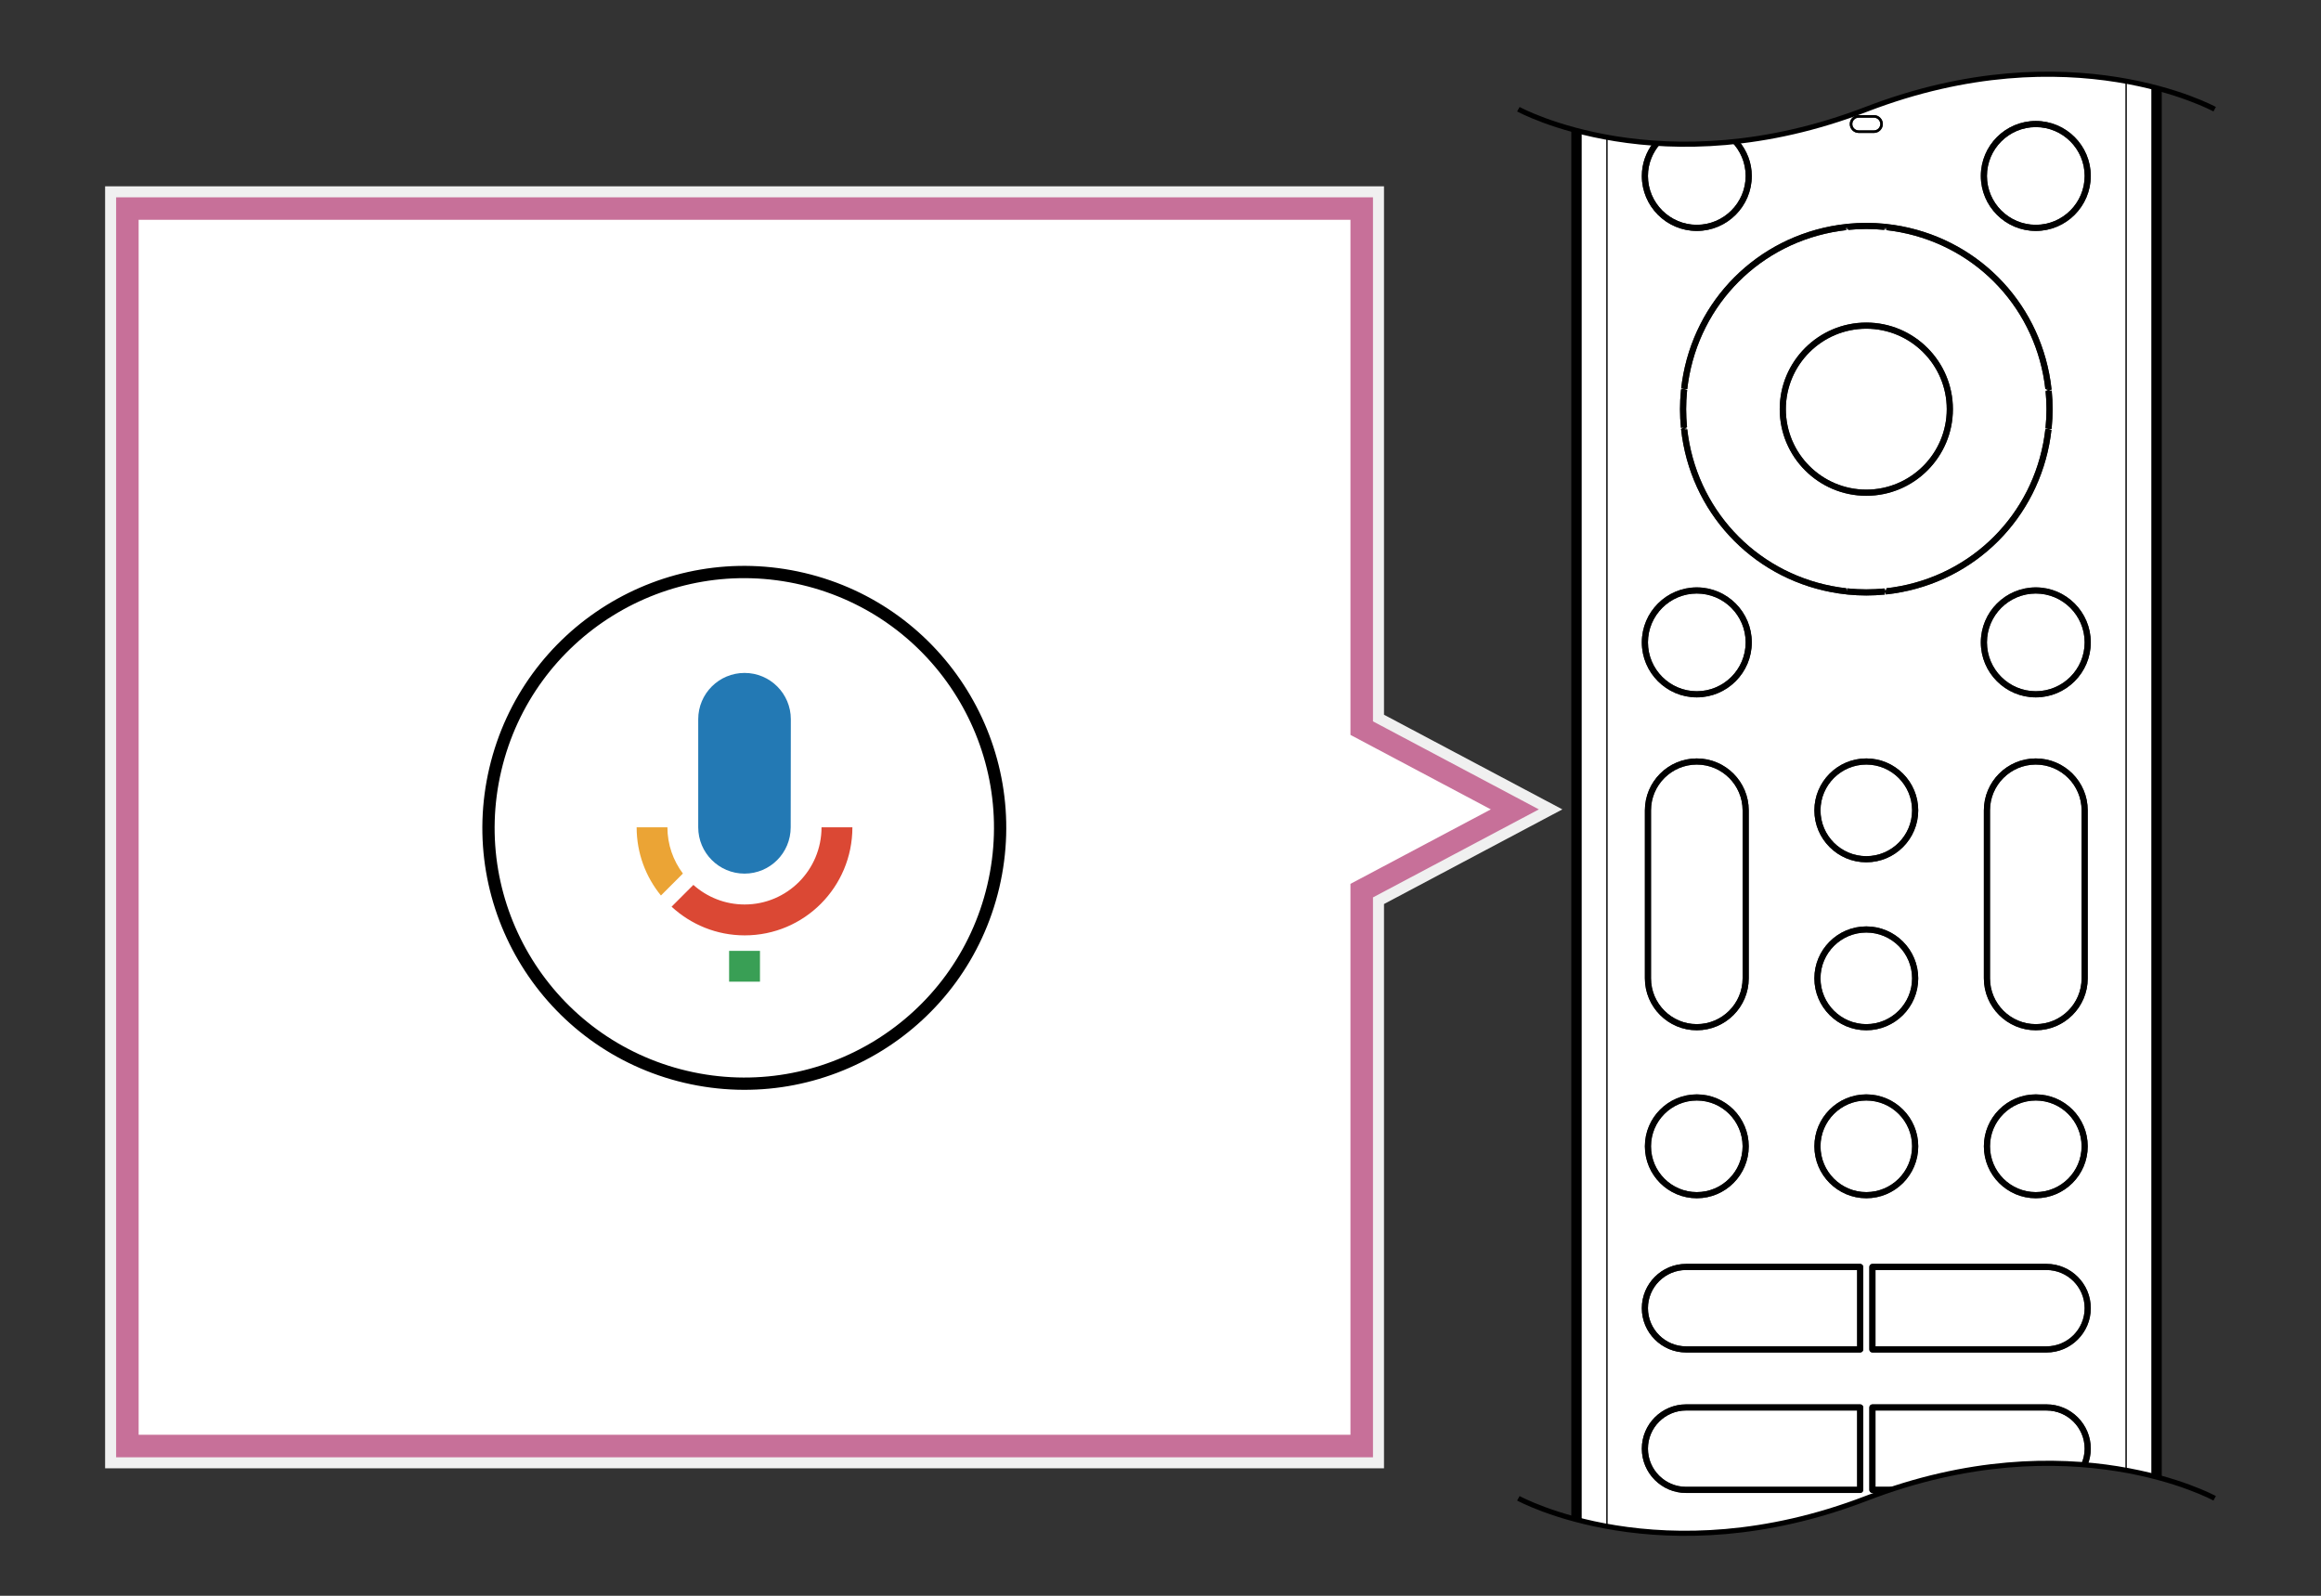
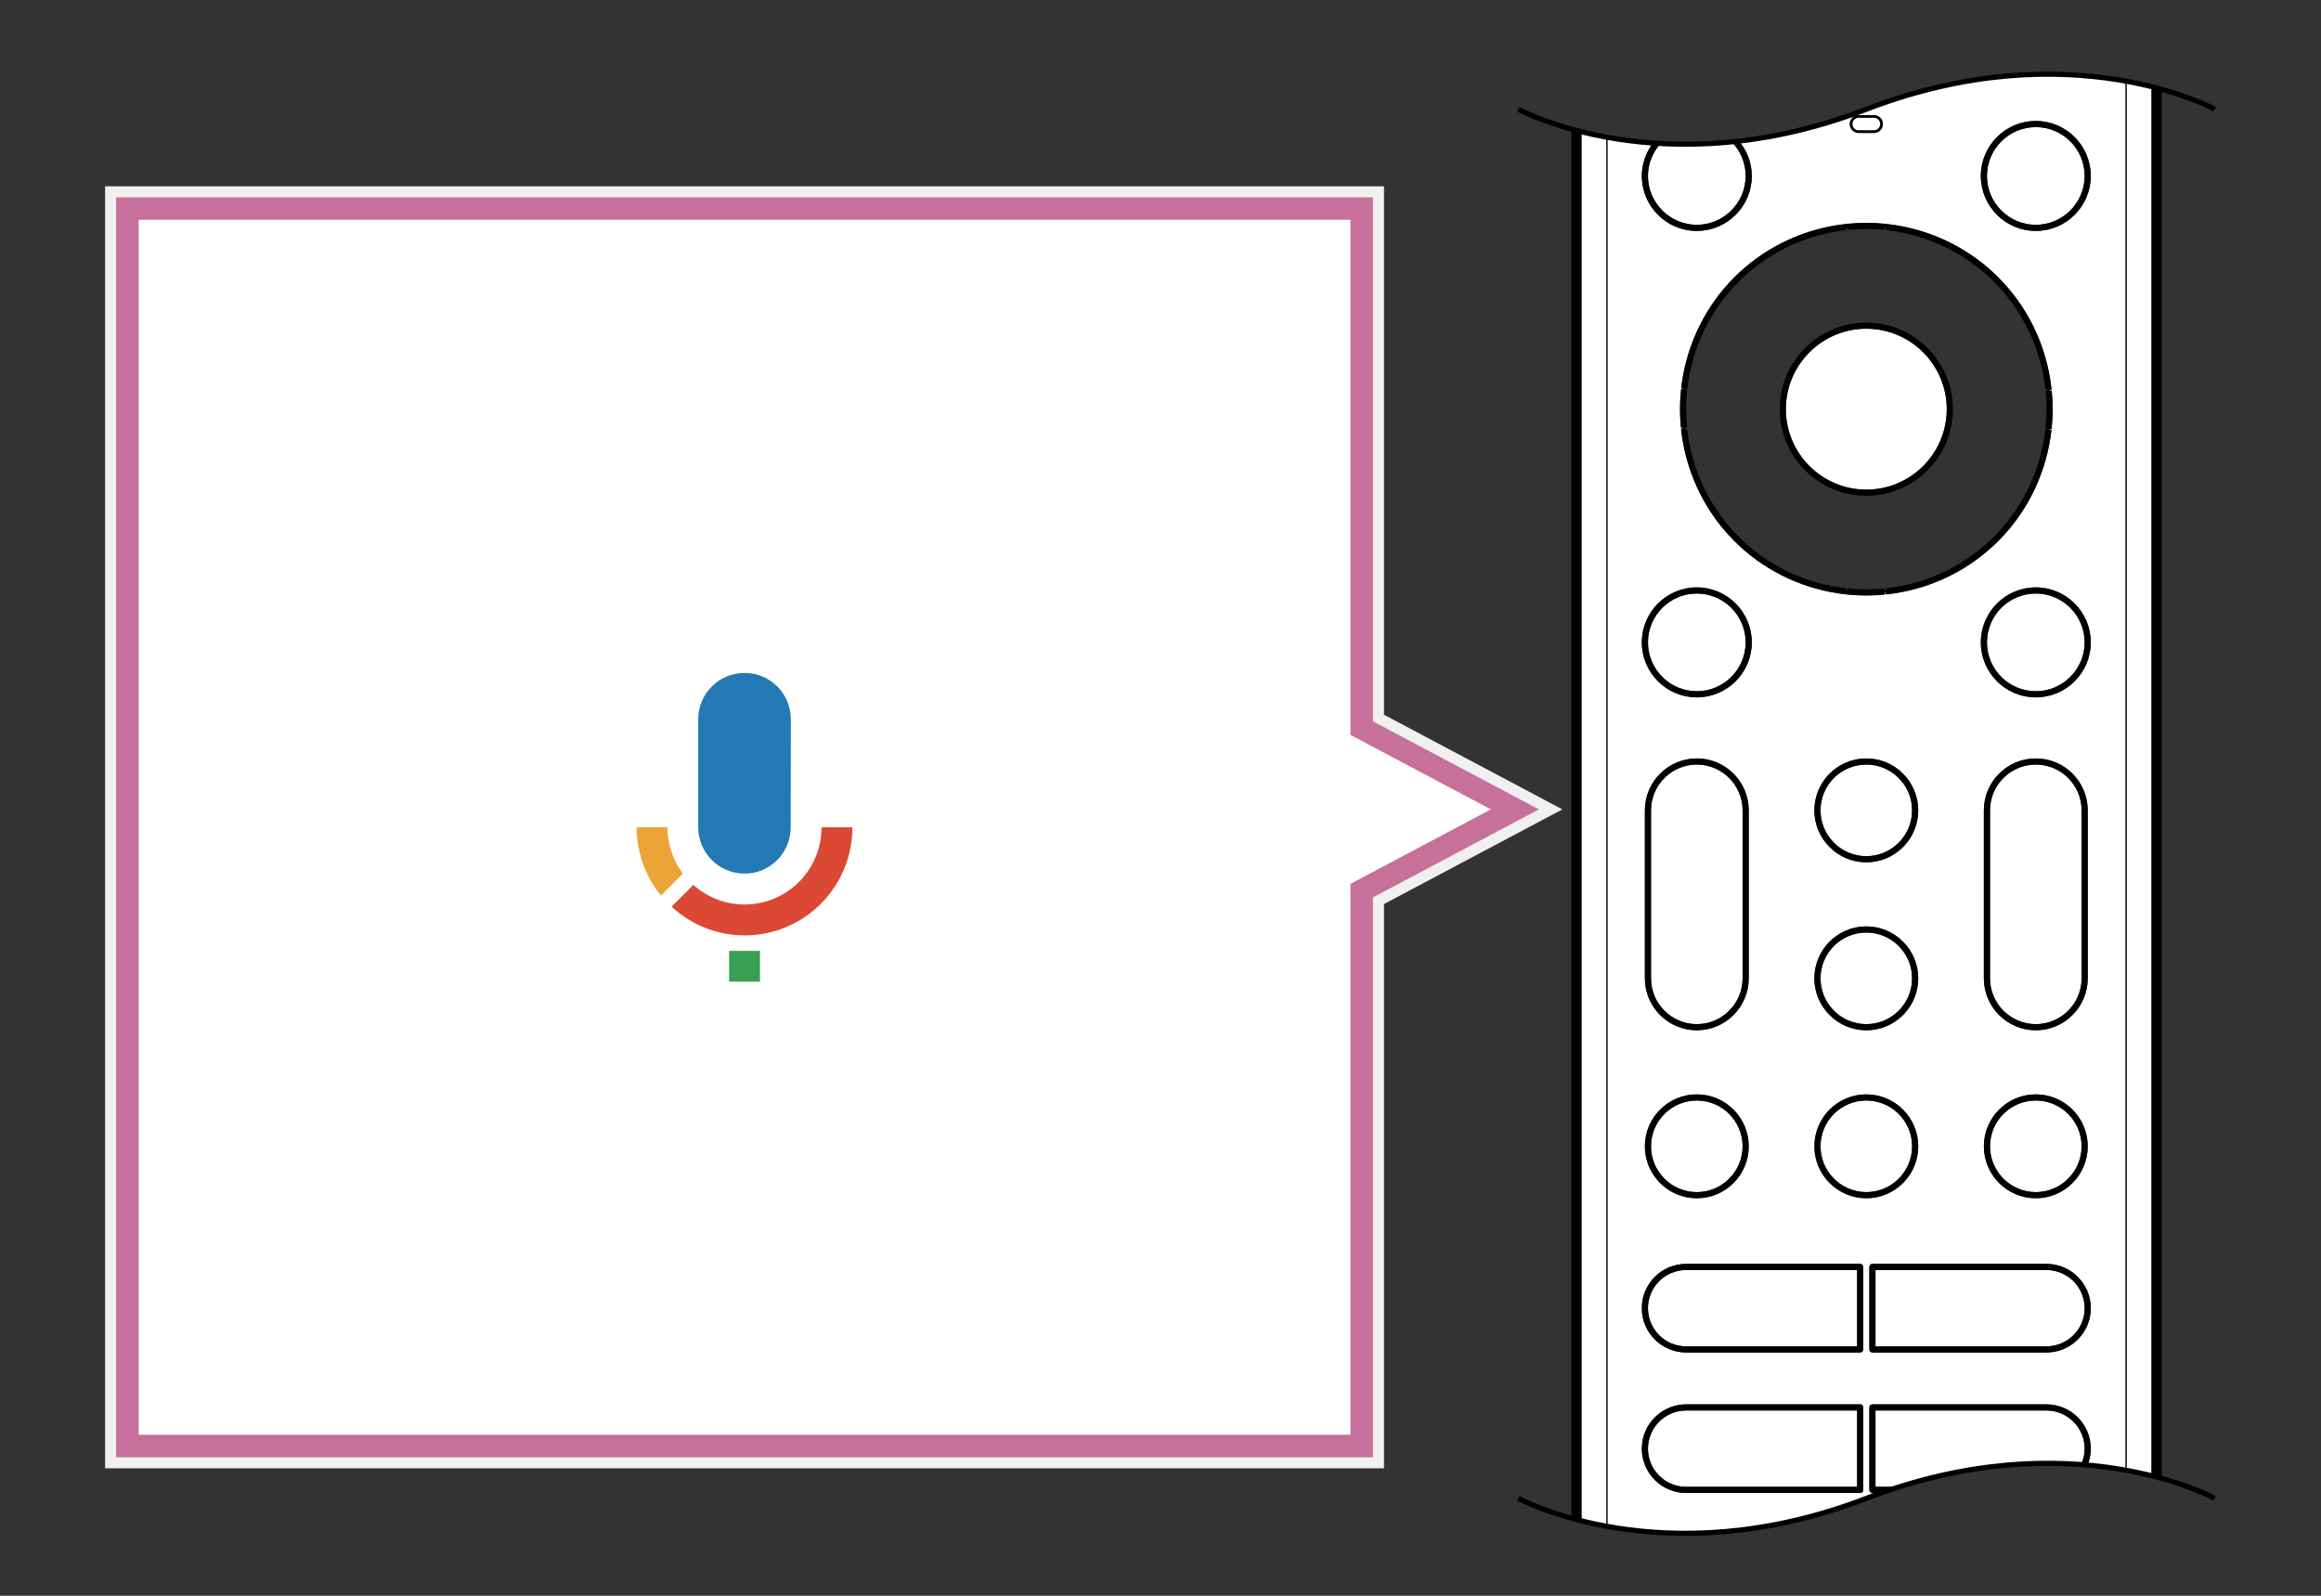
<svg xmlns="http://www.w3.org/2000/svg" version="1.2" baseProfile="tiny" x="0px" y="0px" width="226.772px" height="155.906px" viewBox="0 0 226.772 155.906" overflow="visible" xml:space="preserve">
  <rect x="0" y="0" width="226.772" height="155.906" fill="#333333" stroke="none" />
  <g id="remote">
    <g>
      <path fill="#FFFFFF" d="M199.951,137.806h-16.708v7.457h2.348    c6.836-2.151,12.869-2.541,17.74-2.178c0.218-0.474,0.348-0.996,0.348-1.55    C203.679,139.479,202.006,137.806,199.951,137.806z" />
      <path fill="#FFFFFF" d="M165.786,21.963c2.631,0,4.772-2.141,4.772-4.773    c0-1.298-0.524-2.473-1.367-3.335c-2.502,0.25-4.826,0.28-6.945,0.163    c-0.758,0.845-1.233,1.949-1.233,3.171    C161.013,19.822,163.154,21.963,165.786,21.963z" />
      <path fill="#FFFFFF" d="M198.907,21.963c2.632,0,4.772-2.141,4.772-4.773    c0-2.631-2.141-4.772-4.772-4.772s-4.772,2.141-4.772,4.772    C194.134,19.822,196.275,21.963,198.907,21.963z" />
      <path fill="#FFFFFF" d="M154.52,12.873l0,135.714    c0.751,0.187,1.562,0.365,2.434,0.525V13.398    C156.083,13.238,155.271,13.06,154.52,12.873z" />
      <path fill="#FFFFFF" d="M198.906,116.468c2.467,0,4.475-2.007,4.475-4.474    c0-2.467-2.008-4.475-4.475-4.475s-4.474,2.007-4.474,4.475    C194.432,114.461,196.439,116.468,198.906,116.468z" />
      <path fill="#FFFFFF" d="M161.013,141.534c0,2.056,1.673,3.729,3.729,3.729h16.708v-7.457    h-16.708C162.686,137.806,161.013,139.479,161.013,141.534z" />
      <path fill="#FFFFFF" d="M182.367,10.67c-4.487,1.727-8.67,2.674-12.464,3.112    c0.772,0.93,1.255,2.108,1.255,3.409c0,2.962-2.41,5.373-5.372,5.373    s-5.373-2.41-5.373-5.373c0-1.209,0.417-2.315,1.094-3.213    c-1.617-0.117-3.102-0.317-4.452-0.562l-0,135.714    c6.037,1.092,14.853,1.279,25.313-2.746c0.481-0.185,0.955-0.353,1.429-0.521    h-0.854c-0.166,0-0.3-0.134-0.3-0.3v-8.057    c0-0.166,0.134-0.3,0.3-0.3h17.008c2.387,0,4.328,1.941,4.328,4.328    c0,0.568-0.117,1.108-0.316,1.605c1.333,0.119,2.576,0.291,3.718,0.498V7.924    C201.643,6.832,192.827,6.645,182.367,10.67z M198.907,11.818    c2.962,0,5.372,2.41,5.372,5.372s-2.41,5.373-5.372,5.373    s-5.372-2.41-5.372-5.373S195.945,11.818,198.907,11.818z M181.6,11.247h1.492    c0.48,0,0.871,0.391,0.871,0.871c0,0.48-0.391,0.871-0.871,0.871h-1.492    c-0.48,0-0.871-0.391-0.871-0.871C180.729,11.638,181.12,11.247,181.6,11.247z     M164.234,38.16l0.012-0.117l0.309-0.065l-0.298-0.035l0.088-0.672    c1.196-7.954,7.342-14.1,15.294-15.296l0.892-0.111    c1.203-0.121,2.425-0.121,3.631,0l0.889,0.111    c7.953,1.196,14.1,7.342,15.296,15.294l0.101,0.782l-0.287,0.139l0.299-0.029    c0.06,0.606,0.09,1.217,0.09,1.815s-0.03,1.208-0.09,1.815l-0.013,0.117    l-0.31,0.066l0.298,0.032l-0.088,0.675c-1.196,7.954-7.343,14.1-15.294,15.296    l-0.779,0.1l-0.142-0.287l0.03,0.298c-0.603,0.061-1.209,0.091-1.816,0.091    c-0.606,0-1.213-0.03-1.815-0.091l-0.89-0.111    c-7.954-1.196-14.1-7.342-15.296-15.294l-0.1-0.779l0.287-0.142    l-0.298,0.03c-0.061-0.6-0.091-1.211-0.091-1.815    S164.174,38.76,164.234,38.16z M182.346,84.246c-2.798,0-5.074-2.276-5.074-5.074    s2.276-5.074,5.074-5.074s5.074,2.276,5.074,5.074    S185.144,84.246,182.346,84.246z M187.42,95.583c0,2.798-2.276,5.074-5.074,5.074    s-5.074-2.276-5.074-5.074s2.276-5.074,5.074-5.074    S187.42,92.785,187.42,95.583z M165.786,57.388c2.962,0,5.372,2.41,5.372,5.373    c0,2.962-2.41,5.372-5.372,5.372s-5.373-2.41-5.373-5.372    C160.413,59.798,162.824,57.388,165.786,57.388z M165.786,100.657    c-2.798,0-5.074-2.276-5.074-5.074V79.172c0-2.798,2.276-5.074,5.074-5.074    s5.074,2.276,5.074,5.074v16.411C170.86,98.381,168.584,100.657,165.786,100.657z     M170.86,111.994c0,2.798-2.276,5.074-5.074,5.074s-5.074-2.276-5.074-5.074    s2.276-5.074,5.074-5.074S170.86,109.196,170.86,111.994z M182.049,145.563    c0,0.166-0.134,0.3-0.3,0.3h-17.008c-2.387,0-4.328-1.941-4.328-4.328    s1.941-4.328,4.328-4.328h17.008c0.166,0,0.3,0.134,0.3,0.3V145.563z     M182.049,131.837c0,0.166-0.134,0.3-0.3,0.3h-17.008    c-2.387,0-4.328-1.941-4.328-4.328s1.941-4.328,4.328-4.328h17.008    c0.166,0,0.3,0.134,0.3,0.3V131.837z M182.347,117.068    c-2.798,0-5.074-2.276-5.074-5.074s2.276-5.074,5.074-5.074    s5.074,2.276,5.074,5.074S185.145,117.068,182.347,117.068z M199.951,132.137h-17.008    c-0.166,0-0.3-0.134-0.3-0.3v-8.057c0-0.166,0.134-0.3,0.3-0.3    h17.008c2.387,0,4.328,1.941,4.328,4.328S202.337,132.137,199.951,132.137z     M198.906,106.92c2.798,0,5.074,2.276,5.074,5.074s-2.276,5.074-5.074,5.074    s-5.073-2.276-5.073-5.074S196.108,106.92,198.906,106.92z M193.832,95.583V79.172    c0-2.798,2.276-5.074,5.074-5.074s5.074,2.276,5.074,5.074v16.411    c0,2.798-2.276,5.074-5.074,5.074S193.832,98.381,193.832,95.583z M198.907,68.133    c-2.962,0-5.372-2.41-5.372-5.372c0-2.962,2.41-5.373,5.372-5.373    s5.372,2.41,5.372,5.373C204.279,65.723,201.868,68.133,198.907,68.133z" />
      <path fill="#FFFFFF" d="M181.6,12.739h1.492c0.343,0,0.621-0.279,0.621-0.621    s-0.278-0.621-0.621-0.621h-1.492c-0.342,0-0.621,0.278-0.621,0.621    S181.258,12.739,181.6,12.739z" />
      <path fill="#FFFFFF" d="M198.907,100.057c2.467,0,4.475-2.007,4.475-4.474V79.172    c0-2.467-2.008-4.475-4.475-4.475s-4.475,2.007-4.475,4.475v16.411    C194.432,98.05,196.44,100.057,198.907,100.057z" />
      <path fill="#FFFFFF" d="M198.907,57.988c-2.632,0-4.772,2.141-4.772,4.773    c0,2.631,2.141,4.772,4.772,4.772s4.772-2.141,4.772-4.772    C203.679,60.129,201.538,57.988,198.907,57.988z" />
      <path fill="#FFFFFF" d="M207.78,7.941v135.714c0.872,0.16,1.683,0.338,2.434,0.525    V8.466C209.463,8.279,208.651,8.101,207.78,7.941z" />
      <path fill="#FFFFFF" d="M165.786,67.533c2.631,0,4.772-2.141,4.772-4.772    c0-2.632-2.141-4.773-4.772-4.773c-2.632,0-4.773,2.141-4.773,4.773    C161.013,65.392,163.154,67.533,165.786,67.533z" />
      <path fill="#FFFFFF" d="M182.346,74.697c-2.467,0-4.474,2.007-4.474,4.475    c0,2.467,2.007,4.474,4.474,4.474s4.475-2.007,4.475-4.474    C186.821,76.705,184.813,74.697,182.346,74.697z" />
      <path fill="#FFFFFF" d="M161.013,127.809c0,2.056,1.673,3.729,3.729,3.729h16.708v-7.457    h-16.708C162.686,124.08,161.013,125.753,161.013,127.809z" />
      <path fill="#FFFFFF" d="M165.786,107.52c-2.467,0-4.475,2.007-4.475,4.474    s2.007,4.474,4.475,4.474c2.467,0,4.474-2.007,4.474-4.474    S168.253,107.52,165.786,107.52z" />
      <path fill="#FFFFFF" d="M165.786,74.697c-2.467,0-4.475,2.007-4.475,4.475v16.411    c0,2.467,2.007,4.474,4.475,4.474c2.467,0,4.474-2.007,4.474-4.474V79.172    C170.26,76.705,168.253,74.697,165.786,74.697z" />
      <path fill="#FFFFFF" d="M182.346,91.109c-2.467,0-4.474,2.007-4.474,4.475    c0,2.467,2.007,4.474,4.474,4.474s4.475-2.007,4.475-4.474    C186.821,93.116,184.813,91.109,182.346,91.109z" />
-       <path fill="#FFFFFF" d="M164.842,41.839l-0.287,0.135l0.298-0.035l0.086,0.656    c1.156,7.688,7.099,13.631,14.789,14.788l0.653,0.085l0.067,0.31l0.03-0.298    l0.112,0.011c1.164,0.116,2.346,0.116,3.511,0l0.143,0.287l-0.034-0.298    l0.135,0.287l-0.035-0.298l0.655-0.086c7.688-1.156,13.632-7.1,14.788-14.79    l0.086-0.651l0.31-0.069l-0.299-0.028l0.012-0.113    c0.059-0.587,0.088-1.178,0.088-1.756s-0.029-1.169-0.088-1.756l0.287-0.142    l-0.298,0.034l0.286-0.135l-0.298,0.035l-0.086-0.655    c-1.156-7.688-7.1-13.632-14.79-14.788l-0.652-0.085l-0.067-0.31l-0.032,0.298    l-0.079-0.31l-0.03,0.298c-1.165-0.117-2.348-0.117-3.511,0l-0.142-0.287    l0.032,0.298l-0.132-0.287l0.033,0.298l-0.655,0.085    c-7.688,1.156-13.631,7.1-14.787,14.79l-0.086,0.654l-0.309,0.065l0.298,0.03    l-0.011,0.112c-0.058,0.581-0.088,1.171-0.088,1.756s0.03,1.175,0.088,1.756    l-0.287,0.142L164.842,41.839z M182.346,31.515c4.665,0,8.461,3.795,8.461,8.461    s-3.796,8.461-8.461,8.461s-8.46-3.795-8.46-8.461    S177.681,31.515,182.346,31.515z" />
      <path fill="#FFFFFF" d="M199.951,124.08h-16.708v7.457h16.708    c2.056,0,3.729-1.673,3.729-3.729S202.006,124.08,199.951,124.08z" />
      <circle fill="#FFFFFF" cx="182.347" cy="111.994" r="4.474" />
      <path fill="#FFFFFF" d="M182.346,47.837c4.335,0,7.861-3.527,7.861-7.861    s-3.526-7.861-7.861-7.861c-4.334,0-7.861,3.527-7.861,7.861    S178.012,47.837,182.346,47.837z" />
      <path d="M211.213,8.73c-0.32-0.089-0.653-0.178-1-0.264v135.714    c0.347,0.087,0.68,0.175,1,0.264V8.73z" />
      <path d="M153.521,12.609c0,33.817,0,90.233,0,135.714    c0.32,0.089,0.653,0.177,1,0.264L154.52,12.873    C154.173,12.786,153.841,12.698,153.521,12.609z" />
      <path d="M156.954,13.398v135.714c0.033,0.006,0.067,0.011,0.1,0.017l0-135.714    C157.022,13.41,156.987,13.404,156.954,13.398z" />
      <path d="M207.68,7.924v135.714c0.033,0.006,0.067,0.011,0.1,0.017V7.941    C207.747,7.935,207.713,7.93,207.68,7.924z" />
      <path d="M198.907,22.563c2.962,0,5.372-2.41,5.372-5.373s-2.41-5.372-5.372-5.372    s-5.372,2.41-5.372,5.372S195.945,22.563,198.907,22.563z M198.907,12.418    c2.632,0,4.772,2.141,4.772,4.772c0,2.632-2.141,4.773-4.772,4.773    s-4.772-2.141-4.772-4.773C194.134,14.559,196.275,12.418,198.907,12.418z" />
      <path d="M165.786,22.563c2.962,0,5.372-2.41,5.372-5.373    c0-1.3-0.483-2.479-1.255-3.409c-0.24,0.028-0.476,0.051-0.712,0.074    c0.843,0.861,1.367,2.037,1.367,3.335c0,2.632-2.141,4.773-4.772,4.773    c-2.632,0-4.773-2.141-4.773-4.773c0-1.222,0.475-2.326,1.233-3.171    c-0.247-0.014-0.497-0.025-0.739-0.042c-0.677,0.899-1.094,2.004-1.094,3.213    C160.413,20.153,162.824,22.563,165.786,22.563z" />
      <path d="M198.907,57.388c-2.962,0-5.372,2.41-5.372,5.373    c0,2.962,2.41,5.372,5.372,5.372s5.372-2.41,5.372-5.372    C204.279,59.798,201.868,57.388,198.907,57.388z M198.907,67.533    c-2.632,0-4.772-2.141-4.772-4.772c0-2.632,2.141-4.773,4.772-4.773    s4.772,2.141,4.772,4.773C203.679,65.392,201.538,67.533,198.907,67.533z" />
      <path d="M165.786,68.133c2.962,0,5.372-2.41,5.372-5.372    c0-2.962-2.41-5.373-5.372-5.373s-5.373,2.41-5.373,5.373    C160.413,65.723,162.824,68.133,165.786,68.133z M165.786,57.988    c2.631,0,4.772,2.141,4.772,4.773c0,2.631-2.141,4.772-4.772,4.772    c-2.632,0-4.773-2.141-4.773-4.772C161.013,60.129,163.154,57.988,165.786,57.988z" />
      <path d="M182.346,74.098c-2.798,0-5.074,2.276-5.074,5.074s2.276,5.074,5.074,5.074    s5.074-2.276,5.074-5.074S185.144,74.098,182.346,74.098z M182.346,83.646    c-2.467,0-4.474-2.007-4.474-4.474c0-2.467,2.007-4.475,4.474-4.475    s4.475,2.007,4.475,4.475C186.821,81.639,184.813,83.646,182.346,83.646z" />
      <path d="M182.346,90.509c-2.798,0-5.074,2.276-5.074,5.074s2.276,5.074,5.074,5.074    s5.074-2.276,5.074-5.074S185.144,90.509,182.346,90.509z M182.346,100.057    c-2.467,0-4.474-2.007-4.474-4.474c0-2.467,2.007-4.475,4.474-4.475    s4.475,2.007,4.475,4.475C186.821,98.05,184.813,100.057,182.346,100.057z" />
      <path d="M187.421,111.994c0-2.798-2.276-5.074-5.074-5.074s-5.074,2.276-5.074,5.074    s2.276,5.074,5.074,5.074S187.421,114.792,187.421,111.994z M182.347,116.468    c-2.467,0-4.475-2.007-4.475-4.474s2.007-4.474,4.475-4.474    c2.467,0,4.475,2.007,4.475,4.474S184.814,116.468,182.347,116.468z" />
      <path d="M198.906,117.068c2.798,0,5.074-2.276,5.074-5.074s-2.276-5.074-5.074-5.074    s-5.073,2.276-5.073,5.074S196.108,117.068,198.906,117.068z M198.906,107.52    c2.467,0,4.475,2.007,4.475,4.475c0,2.467-2.008,4.474-4.475,4.474    s-4.474-2.007-4.474-4.474C194.432,109.527,196.439,107.52,198.906,107.52z" />
      <path d="M165.786,106.921c-2.798,0-5.074,2.276-5.074,5.074s2.276,5.074,5.074,5.074    s5.074-2.276,5.074-5.074S168.584,106.921,165.786,106.921z M165.786,116.468    c-2.467,0-4.475-2.007-4.475-4.474s2.007-4.474,4.475-4.474    c2.467,0,4.474,2.007,4.474,4.474S168.253,116.468,165.786,116.468z" />
      <path d="M181.749,123.481h-17.008c-2.387,0-4.328,1.941-4.328,4.328    s1.941,4.328,4.328,4.328h17.008c0.166,0,0.3-0.134,0.3-0.3v-8.057    C182.049,123.615,181.915,123.481,181.749,123.481z M181.45,131.537h-16.708    c-2.056,0-3.729-1.673-3.729-3.729s1.673-3.729,3.729-3.729h16.708V131.537z" />
      <path d="M199.951,123.481h-17.008c-0.166,0-0.3,0.134-0.3,0.3v8.057    c0,0.166,0.134,0.3,0.3,0.3h17.008c2.387,0,4.328-1.941,4.328-4.328    S202.337,123.481,199.951,123.481z M199.951,131.537h-16.708v-7.457h16.708    c2.056,0,3.729,1.673,3.729,3.729S202.006,131.537,199.951,131.537z" />
      <path d="M181.749,137.206h-17.008c-2.387,0-4.328,1.941-4.328,4.328    s1.941,4.328,4.328,4.328h17.008c0.166,0,0.3-0.134,0.3-0.3v-8.057    C182.049,137.34,181.915,137.206,181.749,137.206z M181.45,145.263h-16.708    c-2.056,0-3.729-1.673-3.729-3.729s1.673-3.729,3.729-3.729h16.708V145.263z" />
      <path d="M199.951,137.206h-17.008c-0.166,0-0.3,0.134-0.3,0.3v8.057    c0,0.166,0.134,0.3,0.3,0.3h0.854c0.604-0.214,1.202-0.413,1.794-0.6    h-2.348v-7.457h16.708c2.056,0,3.729,1.673,3.729,3.729    c0,0.555-0.13,1.077-0.348,1.55c0.214,0.016,0.422,0.036,0.631,0.055    c0.2-0.497,0.316-1.037,0.316-1.605    C204.279,139.148,202.337,137.206,199.951,137.206z" />
      <path d="M170.86,79.172c0-2.798-2.276-5.074-5.074-5.074s-5.074,2.276-5.074,5.074    v16.411c0,2.798,2.276,5.074,5.074,5.074s5.074-2.276,5.074-5.074V79.172z     M170.26,95.583c0,2.467-2.007,4.474-4.474,4.474    c-2.467,0-4.475-2.007-4.475-4.474V79.172c0-2.467,2.007-4.475,4.475-4.475    c2.467,0,4.474,2.007,4.474,4.475V95.583z" />
      <path d="M198.907,100.657c2.798,0,5.074-2.276,5.074-5.074V79.172    c0-2.798-2.276-5.074-5.074-5.074s-5.074,2.276-5.074,5.074v16.411    C193.832,98.381,196.109,100.657,198.907,100.657z M194.432,79.172    c0-2.467,2.008-4.475,4.475-4.475s4.475,2.007,4.475,4.475v16.411    c0,2.467-2.008,4.474-4.475,4.474s-4.475-2.007-4.475-4.474V79.172z" />
      <path d="M181.6,12.989h1.492c0.48,0,0.871-0.391,0.871-0.871    c0-0.48-0.391-0.871-0.871-0.871h-1.492c-0.48,0-0.871,0.391-0.871,0.871    C180.729,12.598,181.12,12.989,181.6,12.989z M181.6,11.497h1.492    c0.343,0,0.621,0.278,0.621,0.621s-0.278,0.621-0.621,0.621h-1.492    c-0.342,0-0.621-0.279-0.621-0.621S181.258,11.497,181.6,11.497z" />
      <path fill="#010100" d="M164.533,41.761l-0.287,0.142l0.1,0.779    c1.196,7.952,7.342,14.098,15.296,15.294l0.89,0.111    c0.602,0.061,1.208,0.091,1.815,0.091c0.607,0,1.214-0.03,1.816-0.091    l-0.03-0.298l0.142,0.287l0.779-0.1c7.951-1.196,14.098-7.342,15.294-15.296    l0.088-0.675l-0.298-0.032l0.31-0.066l0.013-0.117    c0.06-0.606,0.09-1.217,0.09-1.815s-0.03-1.208-0.09-1.815l-0.299,0.029    l0.287-0.139l-0.101-0.782c-1.196-7.952-7.343-14.098-15.296-15.294    l-0.889-0.111c-1.206-0.121-2.429-0.121-3.631,0l-0.892,0.111    c-7.952,1.196-14.098,7.342-15.294,15.296l-0.088,0.672l0.298,0.035l-0.309,0.065    l-0.012,0.117c-0.061,0.6-0.091,1.211-0.091,1.815s0.03,1.215,0.091,1.815    L164.533,41.761z M164.743,39.976c0-0.584,0.03-1.175,0.088-1.756l0.011-0.112    l-0.298-0.03l0.309-0.065l0.086-0.654c1.156-7.689,7.099-13.633,14.787-14.79    l0.655-0.085l-0.033-0.298l0.132,0.287l-0.032-0.298l0.142,0.287    c1.164-0.117,2.346-0.117,3.511,0l0.03-0.298l0.079,0.31l0.032-0.298    l0.067,0.31l0.652,0.085c7.69,1.156,13.634,7.1,14.79,14.788l0.086,0.655    l0.298-0.035l-0.286,0.135l0.298-0.034l-0.287,0.142    c0.059,0.587,0.088,1.178,0.088,1.756s-0.029,1.169-0.088,1.756l-0.012,0.113    l0.299,0.028l-0.31,0.069l-0.086,0.651c-1.156,7.689-7.1,13.633-14.788,14.79    l-0.655,0.086l0.035,0.298l-0.135-0.287l0.034,0.298l-0.143-0.287    c-1.165,0.116-2.348,0.116-3.511,0l-0.112-0.011l-0.03,0.298l-0.067-0.31    l-0.653-0.085c-7.69-1.156-13.633-7.1-14.789-14.788l-0.086-0.656l-0.298,0.035    l0.287-0.135l-0.298,0.034l0.287-0.142    C164.773,41.151,164.743,40.56,164.743,39.976z" />
      <path d="M182.346,48.437c4.665,0,8.461-3.795,8.461-8.461s-3.796-8.461-8.461-8.461    s-8.46,3.795-8.46,8.461S177.681,48.437,182.346,48.437z M182.346,32.114    c4.335,0,7.861,3.527,7.861,7.861s-3.526,7.861-7.861,7.861    c-4.334,0-7.861-3.527-7.861-7.861S178.012,32.114,182.346,32.114z" />
    </g>
    <path fill="none" stroke="#000000" stroke-width="0.5" stroke-miterlimit="10" d="M216.383,146.383   c0,0-14.014-7.696-34.016,0s-34.016,0-34.016,0" />
    <path fill="none" stroke="#000000" stroke-width="0.5" stroke-miterlimit="10" d="M216.383,10.67   c0,0-14.014-7.696-34.016,0s-34.016,0-34.016,0" />
  </g>
  <g id="callout">
    <polygon fill="#F0F0F0" stroke="#F0F0F0" stroke-width="2.2" points="11.369,142.355 11.369,19.3    134.123,19.3 134.123,70.49 150.305,79.076 134.123,87.662 134.123,142.355  " />
    <polygon fill="#FFFFFF" stroke="#C77099" stroke-width="2.2" points="148.007,79.076 133.046,71.138    133.046,20.377 12.446,20.377 12.446,141.277 133.046,141.277 133.046,87.014  " />
-     <path d="M-84.94,92.024c0-11.498-9.32-20.818-20.818-20.818   s-20.818,9.32-20.818,20.818c0,11.498,9.32,20.818,20.818,20.818   S-84.94,103.522-84.94,92.024" />
-     <path fill="#FFFFFF" d="M-86.164,92.024c0-10.821-8.772-19.593-19.593-19.593   s-19.593,8.772-19.593,19.593c0,10.822,8.772,19.593,19.593,19.593   S-86.164,102.845-86.164,92.024" />
+     <path fill="#FFFFFF" d="M-86.164,92.024c0-10.821-8.772-19.593-19.593-19.593   s-19.593,8.772-19.593,19.593c0,10.822,8.772,19.593,19.593,19.593   " />
    <g>
      <path fill="#34A853" d="M-94.852,88.58c0.95,0,1.722-0.774,1.722-1.722    c0-0.952-0.772-1.724-1.722-1.724c-0.952,0-1.722,0.772-1.722,1.724    C-96.574,87.806-95.804,88.58-94.852,88.58" />
      <path fill="#EA4335" d="M-100.02,94.322c1.906,0,3.446-1.542,3.446-3.446    c0-1.902-1.54-3.444-3.446-3.444c-1.902,0-3.442,1.542-3.442,3.444    C-103.462,92.78-101.922,94.322-100.02,94.322" />
      <path fill="#FBBC04" d="M-100.02,103.504c2.222,0,4.018-1.798,4.018-4.018    c0-2.218-1.796-4.018-4.018-4.018c-2.218,0-4.018,1.8-4.018,4.018    C-104.038,101.706-102.238,103.504-100.02,103.504" />
      <path fill="#4285F4" d="M-111.499,94.322c3.804,0,6.888-3.088,6.888-6.89    c0-3.806-3.084-6.888-6.888-6.888c-3.804,0-6.886,3.082-6.886,6.888    C-118.386,91.234-115.303,94.322-111.499,94.322" />
    </g>
    <path fill="#B6B5B6" d="M-105.761,56.738c-1.98,0-3.57-1.604-3.57-3.574v-7.148   c0-1.976,1.59-3.586,3.57-3.586c1.978,0,3.576,1.61,3.576,3.586v7.148   C-102.186,55.134-103.784,56.738-105.761,56.738 M-105.761,59.243   c-3.354,0-6.077-2.721-6.077-6.083h-2.649c0,4.311,3.145,7.975,7.406,8.622v3.302   h2.641V61.783c4.263-0.647,7.406-4.311,7.406-8.622h-2.641   C-99.676,56.523-102.403,59.243-105.761,59.243" />
  </g>
  <g id="v">
-     <ellipse transform="matrix(0.229 -0.973 0.973 0.229 -22.581 133.152)" fill="#FFFFFF" stroke="#000000" stroke-width="1.2" stroke-miterlimit="10" cx="72.745" cy="80.827" rx="25" ry="25" />
    <g>
      <rect x="71.237" y="92.899" fill="#399F55" width="3.016" height="3.01" />
      <path fill="#2379B4" d="M72.745,85.352c2.499,0,4.51-2.027,4.51-4.525l0.013-10.557    c0-2.501-2.025-4.525-4.523-4.525c-2.498,0-4.525,2.024-4.525,4.525v10.557    C68.221,83.325,70.247,85.352,72.745,85.352z" />
      <g>
        <path fill="#DB4834" d="M80.267,80.827c0,4.163-3.352,7.541-7.516,7.541     c-1.923,0-3.674-0.727-5.006-1.913l-2.128,2.128     c1.881,1.734,4.385,2.802,7.143,2.802c5.83,0,10.523-4.729,10.523-10.557H80.267z     " />
        <path fill="#EBA435" d="M65.21,80.827H62.203c0,2.527,0.891,4.845,2.373,6.663     l2.147-2.147C65.777,84.084,65.21,82.523,65.21,80.827z" />
      </g>
    </g>
    <rect x="12.446" y="20.377" fill="none" width="120.6" height="120.9" />
  </g>
  <g id="Layer_4">
</g>
</svg>